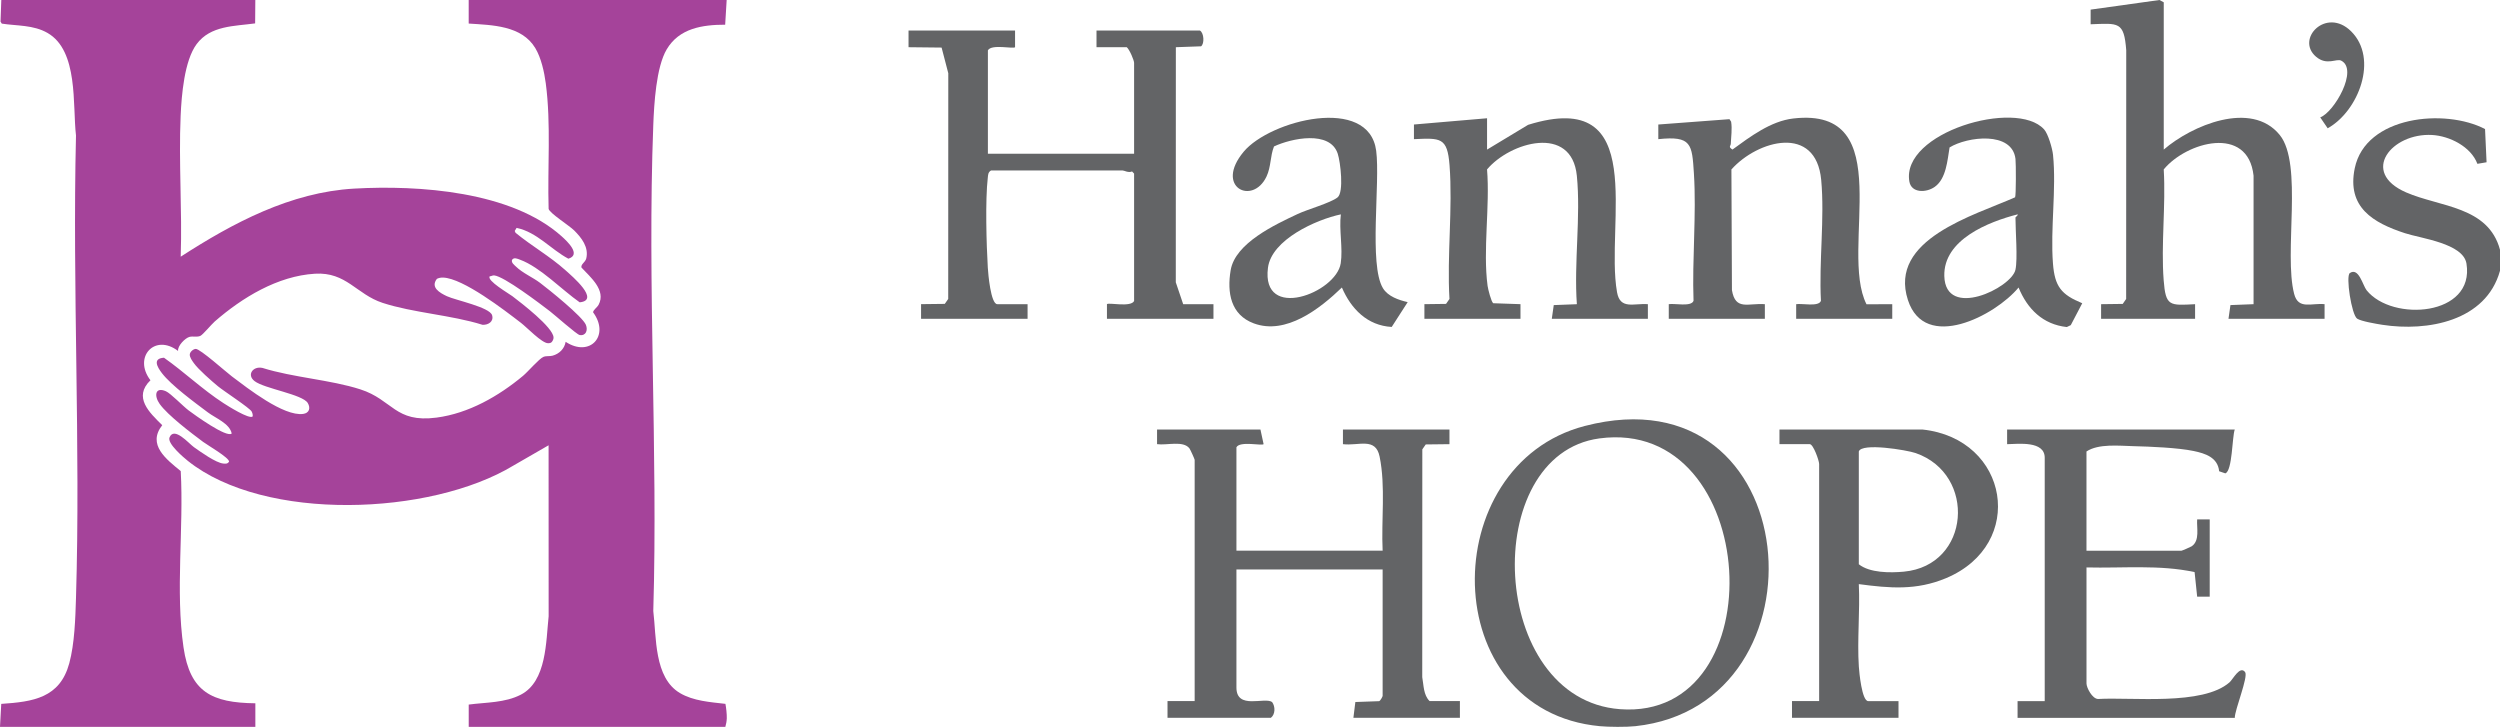
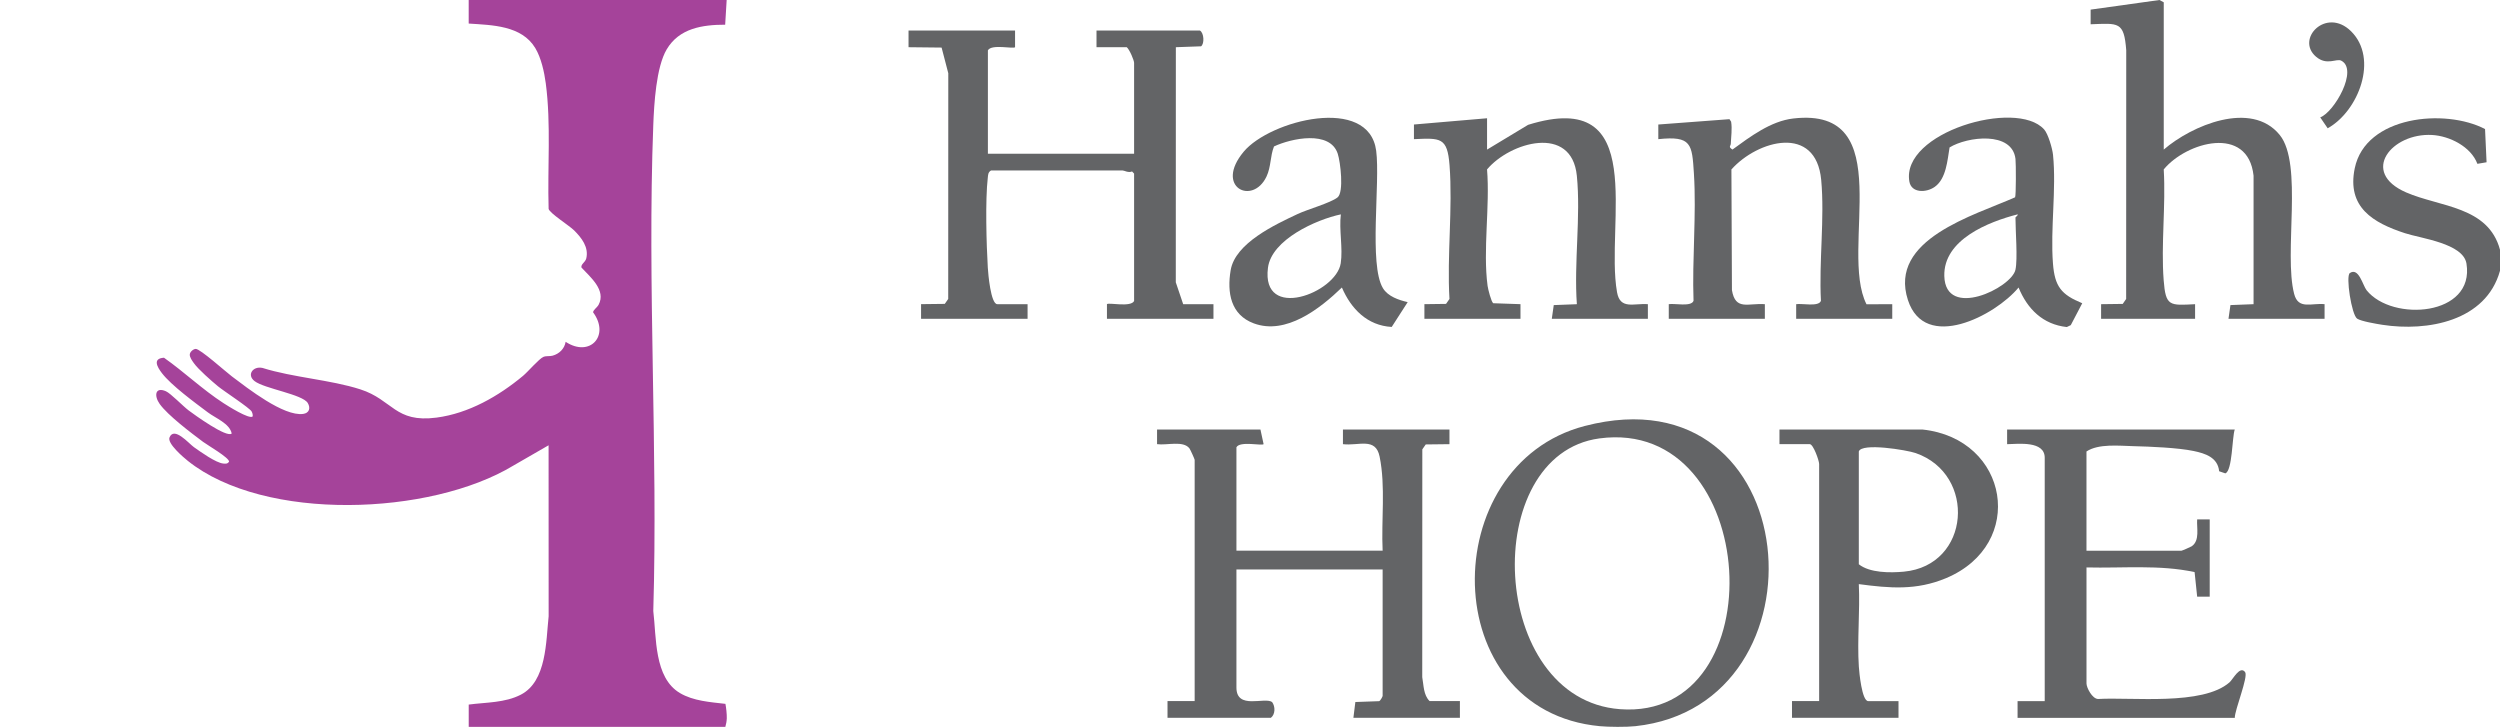
<svg xmlns="http://www.w3.org/2000/svg" id="Layer_1" data-name="Layer 1" viewBox="0 0 1723.79 501.18">
  <defs>
    <style>      .cls-1 {        fill: #a5439a;      }      .cls-2 {        fill: #636466;      }    </style>
  </defs>
  <g>
-     <path class="cls-1" d="M176.05,0l-.13,16.13c-14.28,1.97-30.78,1.41-40.34,14.28-8.52,11.47-10.4,35.3-11.03,49.47-1.41,31.98,1.12,65.03.05,97.11,35.99-23.28,75.78-44.47,119.62-46.95,44.49-2.51,108.44,1.78,143.09,32.94,3.84,3.45,13.63,12.65,4.59,15.39-12.05-6.37-21.55-18.27-35.7-21.24l-1.29,2.11.57,1.26c11.17,9.19,23.77,16.26,34.55,25.95,4.56,4.1,24.01,20.58,9.67,22-12.25-8.54-27.16-24.24-41.11-29.38-1.86-.68-4.27-1.91-5.58.18-.51,1.97,1.53,3.36,2.7,4.51,4.55,4.47,11.68,7.49,16.7,11.29,6.12,4.63,29.22,23.19,31.57,28.92,1.5,3.67.07,7.72-4.27,7.05-1.96-.3-17.38-14-20.61-16.47-6.68-5.11-31.62-24.13-38.42-24.66-1.06-.08-1.98.61-3.01.64-2.21,2.95,13.31,11.93,15.63,13.7,5.99,4.57,28.07,21.43,28.37,28.43.05,1.16-.46,2.11-1.1,3.02-.71.89-1.67.96-2.71.97-4.18.04-14.64-10.96-18.6-14-11.63-8.93-39.72-30.68-53.69-31.26-1.51-.06-2.96.23-4.32.87-4.61,5.91,1.97,9.68,6.9,11.98,5.98,2.78,29.53,7.56,31.16,13.12,1.29,4.38-2.65,6.77-6.56,6.61-21.53-6.77-47.93-8.26-68.92-15.13-18.08-5.92-24.98-21.43-46.68-20.11-25.77,1.57-50.14,16.45-69.09,32.94-2.29,1.99-8.14,9.13-9.93,9.93-2.35,1.05-5,.06-7.44.68-2.98.75-8.39,6.19-7.9,9.72-16.16-12.35-31.18,4.43-19.05,20.19-12.07,11.7-.71,22.31,8.13,30.97-10.59,13.51,2.9,23.57,12.75,31.66,2.17,39.42-3.77,82.75,1.92,121.6,4.51,30.8,19.55,38.16,49.53,38.51v16.25H0l.86-15.84c22-1.47,40.44-4.08,46.92-28.03,3.65-13.49,4.2-30.96,4.62-45.04,3.21-106.09-2.53-212.72,0-318.86-2.45-20.99,1.81-58.36-19.61-70.69-9.76-5.62-21.04-4.81-31.54-6.43l-.89-1.36L.9,0h175.14Z" />
    <path class="cls-1" d="M501.05,0l-1.03,17.03c-15.71.02-31.68,2.43-40.32,17.01-7.28,12.3-8.7,37.66-9.25,52.15-4.23,110.72,3.3,224.11,0,335.11,2.22,18.03.44,45.93,18.37,56.57,9.27,5.5,20.92,6.23,31.37,7.45.5,2.36,1.04,7.32.94,9.98-.08,2.08-.43,3.91-.99,5.87h-176.95v-15.35c12.03-1.61,24.97-1.13,36.01-6.87,17.81-9.27,17.23-36.78,19.1-54.04l-.04-117.88-24.33,14.03c-56.98,34.48-171.38,39.05-224.36-3.23-3.1-2.48-14.38-12.04-12.69-16.2,3.18-7.81,13.26,4.15,16.8,6.67,4.49,3.19,15.24,10.9,20.33,11.33,1.72.14,2.84.28,3.94-1.31.11-2.73-15-11.45-17.93-13.65-8.18-6.11-24.24-18.23-29.89-26.09-3.98-5.54-3.28-12.1,4.28-8.79,3.26,1.43,11.82,10.32,15.67,13.22,3.74,2.81,26.31,19.18,29.69,15.89-1.45-6.92-11.02-10.47-16.53-14.61-8.95-6.73-25.11-18.52-31.62-27.03-3.28-4.28-6.54-10.09,1.45-10.6,14.03,9.88,26.58,21.95,41.01,31.3,2.78,1.8,17.86,11.38,20.14,9.2.18-1.24-.15-2.27-.68-3.37-1.13-2.35-19.27-14.15-23.22-17.41-4.35-3.59-13.67-11.73-16.68-16.03-1.12-1.59-2.98-4.04-2.78-6.03.15-1.72,2.43-3.67,4.08-3.74,3.01-.13,20.87,15.9,24.94,18.96,10.85,8.15,35.7,27.71,49.15,25.87,4.2-.57,5.28-4.04,3.16-7.54-3.62-5.98-29.79-9.84-36.63-15.06-5.67-4.33-1.1-10.58,5.45-9.1,21.15,6.64,46.78,8.12,67.44,14.76,22.37,7.19,23.82,23.25,52.51,19.49,22.13-2.89,42.82-14.75,59.68-28.8,3.39-2.82,11.04-11.79,14.03-13.06,2.02-.85,4.29-.27,6.37-.85,4.6-1.27,8.19-4.78,8.98-9.55,16.78,11.04,30.74-4.35,18.93-20.33,0-1.57,2.84-3.41,3.8-5.22,5.33-10.01-5.71-19.07-11.82-25.65-.59-2.3,2.7-3.67,3.32-6.33,1.81-7.77-3.26-14.17-8.35-19.27-3.28-3.28-17.07-11.99-17.62-14.89-.86-28.59,1.77-58.17-1.96-86.54-1.03-7.8-3.18-17.6-7.26-24.35-9.41-15.59-29.73-15.78-45.89-16.87V0h177.86Z" />
  </g>
  <g>
    <path class="cls-2" d="M626.45,21.04h73.45s0,11.53,0,11.53c-1.29,1.29-16.34-2.35-18.73,2.15v71.3h100.81v-62.66c0-1.8-3.13-9.17-5.04-10.8h-20.88v-11.52h71.28c2.92,1.65,3.2,9.21.81,10.89l-17.38.62-.04,162.11,5.09,15.07h20.88v10.08h-73.44v-10.09c1.28-1.29,16.34,2.35,18.72-2.15v-87.87l-1.41-1.49c-2.44,1.16-5.39-.67-6.51-.67h-90.73c-2.05,1.26-1.99,2.87-2.23,4.97-1.8,15.35-.95,46.01.01,62.07.25,4.17,2.03,25.15,6.54,25.15h20.88v10.08h-73.44v-10.09s16.36-.19,16.36-.19l2.36-3.4.05-155.62-4.61-17.7-22.8-.25v-11.52Z" />
    <path class="cls-2" d="M1127.6,500.71c-6.23.67-18.18.59-24.48,0-112.99-10.59-113.31-180.26-10.37-207,153.19-39.78,170.9,192.41,34.85,207ZM1102.77,302.3c-83.01,11.23-76.52,179.87,14.21,186.69,108.19,8.13,97.3-201.77-14.21-186.69Z" />
    <path class="cls-2" d="M1723.79,186.69c-9.64,34.8-50,42.09-81.17,37.26-3.88-.6-14.65-2.41-17.35-4.25-3.81-2.59-7.97-29.41-5.02-31.42,6.16-4.19,8.92,8.58,11.59,11.89,17.65,21.93,74.71,17.84,68.83-18.44-2.26-13.93-31.25-17.29-42.42-20.94-21.9-7.15-40.17-17.82-34.62-44.76,7.46-36.18,62.29-41.45,89.85-27.05l1.05,22.9-6.33,1.08c-4.47-11.89-19.2-19.22-31.24-19.89-27.74-1.55-50.02,25.58-17.93,39.58,23.35,10.19,56.7,9.43,64.78,39.64v14.4Z" />
    <path class="cls-2" d="M869.1,296.17l2.17,10.09c-1.26,1.28-16.36-2.34-18.73,2.15v71.3h100.81c-1.02-20.99,2.14-44.32-2.09-64.9-2.79-13.57-14.49-7.21-25.28-8.55v-10.09h73.45v10.09s-16.36.19-16.36.19l-2.36,3.4-.05,157.06c1.02,5.59.78,12.31,5.09,16.51h20.88v11.52h-73.44l1.35-10.89,16.38-.58c.95-.29,2.43-3.25,2.43-3.65v-87.15h-100.81v81.39c0,15.53,19.39,6.35,24.57,9.99,2.34,3.1,2.27,8.5-.81,10.89h-71.28v-11.53s18.72,0,18.72,0v-166.37c0-.43-3-7.12-3.62-7.9-4.33-5.54-15.69-1.91-22.31-2.89v-10.09h71.29Z" />
    <path class="cls-2" d="M1491.94,103.14c19.15-16.56,60.35-34.21,79.95-10.11,16.27,20.01,2.66,81.55,9.96,109.6,2.89,11.11,11.9,6.16,20.98,7.1v10.09h-66.25l1.35-9.46,15.94-.62v-88.6c-3.8-35.22-46.36-23.26-61.94-4.32,1.49,24.85-1.94,51.83-.04,76.41,1.39,18,3.98,17.46,21.66,16.51v10.09h-64.81v-10.09s14.92-.19,14.92-.19l2.36-3.4.06-171.47c-1.52-20.05-5.32-18.62-24.55-17.94V6.63s47.45-6.63,47.45-6.63l2.96,1.59v101.55Z" />
    <path class="cls-2" d="M1540.9,296.17c-1.84,4.96-1.6,28.61-6.51,30.22l-4.25-1.45c-.96-9.49-9.42-12.27-17.69-13.99-10.75-2.24-29.96-3.04-41.33-3.31-10.12-.25-24.18-1.84-32.46,3.66v68.42h65.52c.38,0,6.33-2.57,7.03-3.05,5.78-3.98,3.33-12.63,3.77-18.56h8.65v53.3h-8.65s-1.77-16.94-1.77-16.94c-24.16-5.25-49.75-2.58-74.54-3.22v79.95c0,3.01,3.96,10.61,7.96,10.76,23.46-1.37,72.15,4.78,90.68-11.49,2.37-2.09,7.13-11.73,10.71-7.08,2.4,3.12-7.18,26.13-7.1,31.58h-149.77v-11.53s18.72,0,18.72,0v-167.81c0-11.82-18.11-9.53-25.93-9.36v-10.09h156.98Z" />
    <path class="cls-2" d="M1325.61,296.17c59.62,6.32,72.05,79.2,16.1,102.53-20.36,8.49-38.71,6.91-60.03,4.06.9,18.65-1.2,38.35.02,56.89.26,3.94,2.09,23.78,6.47,23.78h20.88v11.52h-73.44v-11.53s18.72,0,18.72,0v-163.49c0-2.21-3.99-13.68-6.48-13.68h-20.88v-10.08h98.65ZM1281.68,311.29v77.78c7.52,5.99,21.59,5.98,31.02,5.1,46.04-4.28,50.35-67.13,8.19-81.77-5.99-2.08-37.21-7.3-39.21-1.11Z" />
    <path class="cls-2" d="M1150.64,219.82v-10.09c3.9-.72,15.64,2.04,17.08-2.35-1.04-28.7,2.07-59.25.26-87.73-1.29-20.32-1.56-26.13-24.55-23.7v-10.1s49.07-3.68,49.07-3.68l1.14,1.74c.82,5.09-.04,10.18-.23,15.25-.06,1.49-1.94,2.01,1.15,3.96,12.27-8.91,26.39-19.62,41.92-21.42,73.5-8.52,31.35,90.28,50.5,128.1l17.76-.06v10.09h-66.25v-10.09c3.9-.72,15.64,2.04,17.08-2.35-1.44-26.81,2.64-56.91.18-83.32-3.6-38.54-43.82-27.46-61.91-7.24l.36,83.21c2.38,14.4,11.34,8.79,22.7,9.7v10.09h-66.25Z" />
    <path class="cls-2" d="M1025.35,81.54v21.61l28.29-17.07c84.15-26.22,53.01,68.28,61.33,115.41,2.17,12.28,11.74,7.46,21.27,8.25v10.09h-66.25l1.35-9.46,15.94-.62c-2.08-28.39,2.78-60.65-.02-88.58-3.58-35.64-46.18-23.14-61.92-4.35,2.09,25.44-2.94,55.44.38,80.31.3,2.21,2.51,11.04,3.89,11.95l18.79.65v10.09h-66.25v-10.09s14.92-.19,14.92-.19l2.36-3.4c-1.77-30,2.34-62.57.05-92.24-1.49-19.29-6.17-18.77-24.54-17.95v-10.1s50.41-4.31,50.41-4.31Z" />
    <path class="cls-2" d="M1409.41,89.17c2.81,3.11,5.74,13.24,6.18,17.59,2.4,23.63-1.91,51-.04,74.94,1.24,15.87,5.65,21.4,20.19,27.39l-7.9,15.09-2.74,1.32c-16.49-1.76-27.23-12.47-33.26-27.26-16.13,19.49-64.62,44.63-76.31,8.6-13.6-41.91,45.74-58.27,73.91-70.8.69-1.13.64-23.33.27-26.44-2.28-19.35-33.21-15.46-45.45-7.94-1.49,8.85-2.29,21.58-10.25,27.2-5.89,4.16-16.08,4.32-17.47-3.67-5.87-33.76,73.73-57.19,92.86-36.01ZM1389.69,185.97c1.61-7.45,0-26.97,0-36.01,0-.31,2.15-1.63,1.44-2.15-20.08,5.16-51.14,17.42-50.5,42.5.77,30.23,46.33,8.27,49.06-4.34Z" />
    <path class="cls-2" d="M970.62,208.32l-11.01,17.11c-16.8-.92-28.02-12.44-34.35-27.19-15.16,14.65-38.58,32.96-60.75,24.73-15.96-5.93-18.54-21.2-15.95-36.66,3.13-18.72,30.76-31.49,46.21-38.76,6.76-3.18,22.56-7.58,27.47-11.42,4.54-3.56,2-24.45.16-30.12-5.28-16.29-31.9-10.69-43.95-5.04-2.7,6.73-1.96,13.95-5.17,20.75-9.57,20.24-36.15,7.32-15.71-17.15,18.11-21.67,86.33-39.1,91.34-.58,2.86,22.02-5.15,78.57,4.66,94.73,3.45,5.68,10.85,8.16,17.06,9.6ZM924.54,147.81c-16.93,3.55-47.8,17.39-50.27,36.85-4.71,37.05,47.01,17.41,50.18-3.1,1.61-10.4-1.26-23.17.09-33.75Z" />
    <path class="cls-2" d="M1621.06,21.52c19.21,18.93,5.13,55.14-16.09,66.94l-5.13-7.53c9.58-3.5,26.5-32.89,14.49-39.1-3.32-1.72-9.9,3.65-17.36-2.7-14.41-12.25,7.02-34.42,24.08-17.61Z" />
  </g>
</svg>